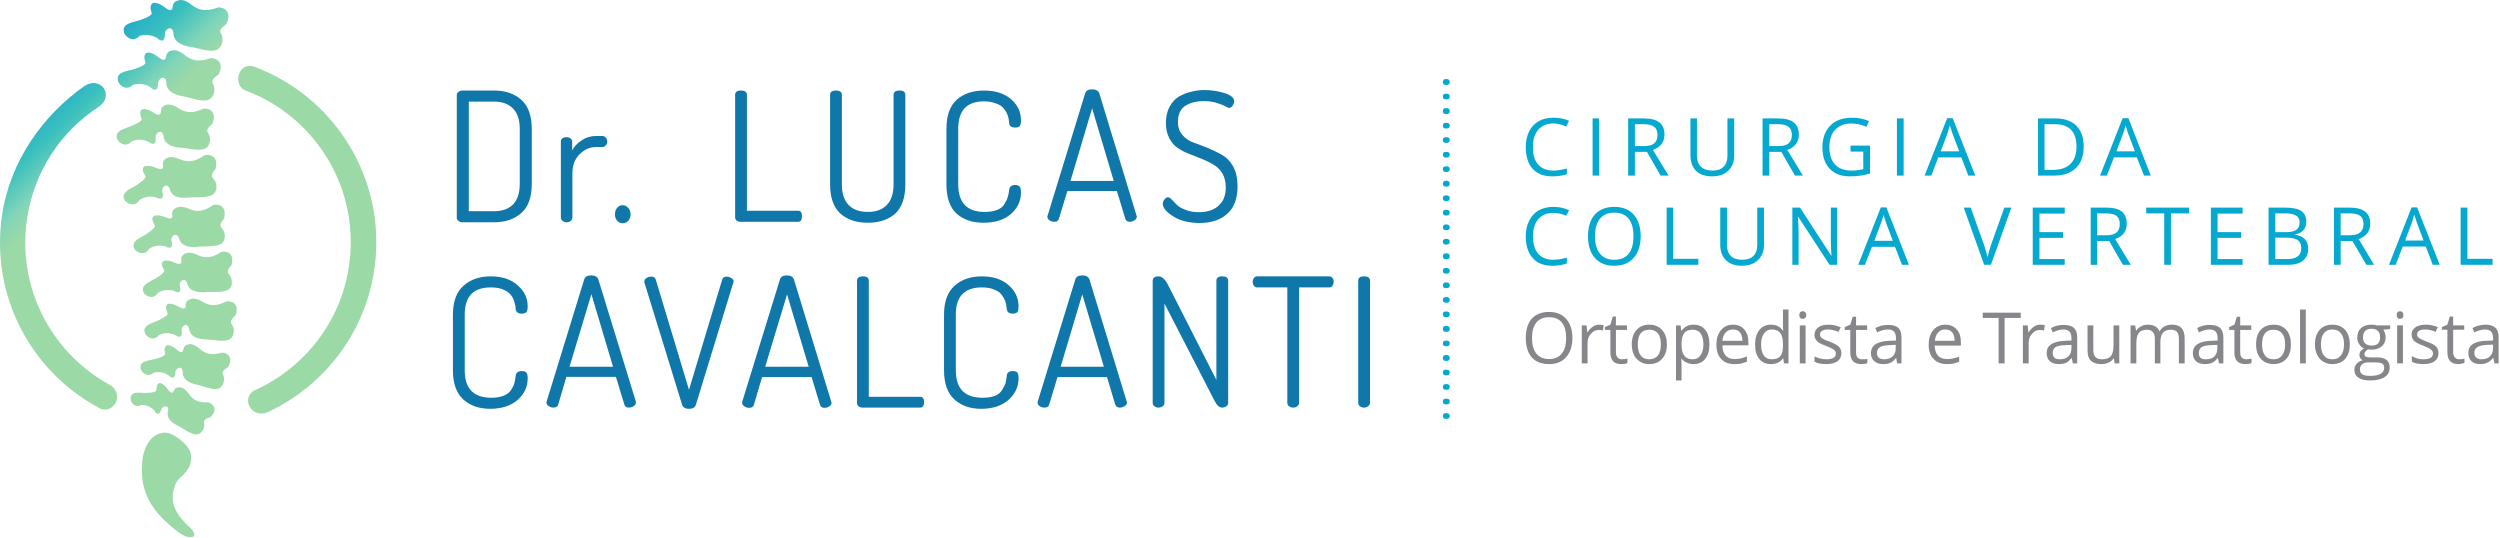
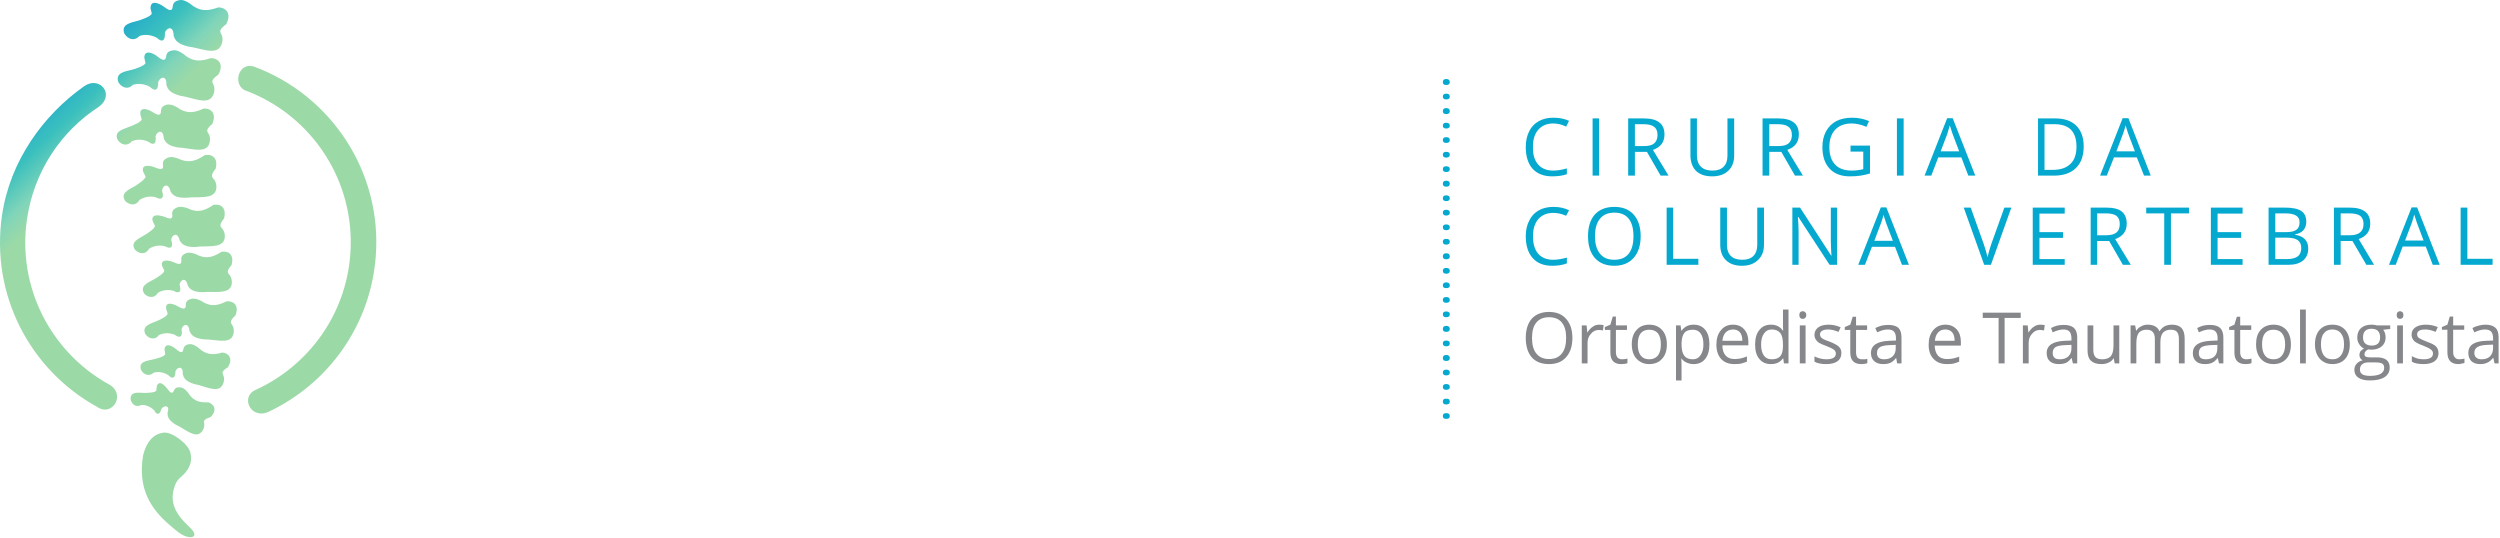
<svg xmlns="http://www.w3.org/2000/svg" width="1040" height="224" viewBox="0 0 1040 224" fill="none">
-   <path fill-rule="evenodd" clip-rule="evenodd" d="M190.019 90.564V39.464C190.019 38.997 190.252 38.597 190.719 38.264C191.119 37.864 191.652 37.664 192.319 37.664H205.519C210.252 37.664 214.052 38.964 216.919 41.564C219.786 44.164 221.219 48.197 221.219 53.664V76.464C221.219 81.997 219.786 86.031 216.919 88.564C214.052 91.164 210.252 92.464 205.519 92.464H192.319C191.652 92.464 191.119 92.264 190.719 91.864C190.252 91.531 190.019 91.097 190.019 90.564ZM195.019 87.864H205.519C208.919 87.864 211.552 86.93 213.419 85.064C215.286 83.13 216.219 80.264 216.219 76.464V53.664C216.219 49.864 215.286 47.031 213.419 45.164C211.552 43.23 208.919 42.264 205.519 42.264H195.019V87.864ZM233.319 90.464V58.864C233.319 58.331 233.519 57.897 233.919 57.564C234.386 57.23 234.986 57.064 235.719 57.064C236.319 57.064 236.852 57.23 237.319 57.564C237.786 57.897 238.019 58.331 238.019 58.864V62.564C238.886 60.897 240.219 59.497 242.019 58.364C243.752 57.164 245.752 56.564 248.019 56.564H250.619C251.152 56.564 251.619 56.797 252.019 57.264C252.419 57.73 252.619 58.264 252.619 58.864C252.619 59.464 252.419 59.997 252.019 60.464C251.619 60.931 251.152 61.164 250.619 61.164H248.019C245.419 61.164 243.119 62.164 241.119 64.164C239.119 66.164 238.119 68.797 238.119 72.064V90.464C238.119 90.997 237.886 91.464 237.419 91.864C236.952 92.264 236.386 92.464 235.719 92.464C235.052 92.464 234.486 92.264 234.019 91.864C233.552 91.464 233.319 90.997 233.319 90.464ZM255.819 89.164C255.819 88.097 256.119 87.197 256.719 86.464C257.319 85.731 258.119 85.364 259.119 85.364C259.986 85.364 260.752 85.764 261.419 86.564C262.019 87.297 262.319 88.164 262.319 89.164C262.319 90.164 262.019 91.031 261.419 91.764C260.752 92.497 259.986 92.864 259.119 92.864C258.119 92.864 257.319 92.497 256.719 91.764C256.119 91.097 255.819 90.231 255.819 89.164Z" fill="#0F77A9" />
-   <path fill-rule="evenodd" clip-rule="evenodd" d="M305.819 90.364V39.464C305.819 38.264 306.619 37.664 308.219 37.664C309.886 37.664 310.719 38.264 310.719 39.464V87.664H332.019C333.086 87.664 333.619 88.43 333.619 89.964C333.619 91.497 333.086 92.264 332.019 92.264H308.019C307.419 92.264 306.886 92.097 306.419 91.764C306.019 91.364 305.819 90.897 305.819 90.364ZM345.319 76.664V39.464C345.319 38.264 346.119 37.664 347.719 37.664C349.386 37.664 350.219 38.264 350.219 39.464V76.664C350.219 80.464 351.152 83.331 353.019 85.264C354.886 87.197 357.552 88.164 361.019 88.164C364.419 88.164 367.052 87.197 368.919 85.264C370.786 83.331 371.719 80.464 371.719 76.664V39.464C371.719 38.264 372.552 37.664 374.219 37.664C375.819 37.664 376.619 38.264 376.619 39.464V76.664C376.619 82.197 375.219 86.264 372.419 88.864C369.552 91.397 365.752 92.664 361.019 92.664C356.286 92.664 352.486 91.397 349.619 88.864C346.752 86.264 345.319 82.197 345.319 76.664ZM393.719 76.664V53.564C393.719 48.097 395.152 44.064 398.019 41.464C400.952 38.931 404.719 37.664 409.319 37.664C414.052 37.664 417.819 38.864 420.619 41.264C423.352 43.664 424.719 46.597 424.719 50.064C424.719 51.264 424.552 52.064 424.219 52.464C423.819 52.864 423.186 53.064 422.319 53.064C420.786 53.064 419.952 52.464 419.819 51.264C419.752 50.464 419.652 49.73 419.519 49.064C419.386 48.331 419.086 47.531 418.619 46.664C418.152 45.797 417.586 45.064 416.919 44.464C416.186 43.797 415.152 43.264 413.819 42.864C412.552 42.397 411.052 42.164 409.319 42.164C402.186 42.164 398.619 45.964 398.619 53.564V76.664C398.619 84.331 402.286 88.164 409.619 88.164C411.752 88.164 413.519 87.864 414.919 87.264C416.319 86.731 417.319 85.897 417.919 84.764C418.586 83.697 419.019 82.764 419.219 81.964C419.486 81.231 419.686 80.231 419.819 78.964C419.952 77.63 420.786 76.964 422.319 76.964C423.186 76.964 423.819 77.197 424.219 77.664C424.552 78.064 424.719 78.864 424.719 80.064C424.719 83.597 423.319 86.597 420.519 89.064C417.719 91.464 413.919 92.664 409.119 92.664C404.519 92.664 400.786 91.397 397.919 88.864C395.119 86.264 393.719 82.197 393.719 76.664ZM435.719 90.164C435.719 89.897 435.752 89.731 435.819 89.664L451.419 38.864C451.752 37.73 452.719 37.164 454.319 37.164C455.919 37.164 456.919 37.73 457.319 38.864L472.819 89.764C472.819 89.831 472.852 89.897 472.919 89.964C472.919 90.097 472.919 90.164 472.919 90.164C472.919 90.764 472.586 91.264 471.919 91.664C471.319 92.064 470.652 92.264 469.919 92.264C468.986 92.264 468.386 91.831 468.119 90.964L464.619 79.464H444.019L440.519 90.964C440.319 91.831 439.686 92.264 438.619 92.264C437.886 92.264 437.219 92.064 436.619 91.664C436.019 91.264 435.719 90.764 435.719 90.164ZM445.319 75.264H463.319L454.319 45.064L445.319 75.264ZM483.719 84.764C483.719 84.164 483.952 83.564 484.419 82.964C484.886 82.364 485.386 82.064 485.919 82.064C486.319 82.064 486.819 82.364 487.419 82.964L489.519 85.164C490.319 85.964 491.519 86.664 493.119 87.264C494.719 87.93 496.586 88.264 498.719 88.264C502.252 88.264 504.986 87.364 506.919 85.564C508.919 83.831 509.919 81.297 509.919 77.964C509.919 75.697 509.452 73.764 508.519 72.164C507.586 70.63 506.386 69.43 504.919 68.564C503.519 67.697 501.919 66.897 500.119 66.164L494.819 64.064C493.019 63.397 491.386 62.564 489.919 61.564C488.519 60.63 487.352 59.264 486.419 57.464C485.486 55.73 485.019 53.63 485.019 51.164C485.019 48.564 485.519 46.331 486.519 44.464C487.519 42.597 488.819 41.164 490.419 40.164C492.086 39.23 493.786 38.564 495.519 38.164C497.252 37.697 499.052 37.464 500.919 37.464C503.986 37.464 506.852 37.897 509.519 38.764C512.119 39.63 513.419 40.73 513.419 42.064C513.419 42.664 513.219 43.264 512.819 43.864C512.419 44.531 511.919 44.864 511.319 44.864C510.986 44.864 510.419 44.63 509.619 44.164C508.752 43.697 507.552 43.23 506.019 42.764C504.486 42.297 502.752 42.064 500.819 42.064C497.686 42.064 495.086 42.73 493.019 44.064C491.019 45.397 490.019 47.63 490.019 50.764C490.019 52.897 490.619 54.664 491.819 56.064C493.019 57.531 494.552 58.597 496.419 59.264C498.286 59.931 500.286 60.697 502.419 61.564C504.552 62.431 506.552 63.397 508.419 64.464C510.219 65.464 511.752 67.064 513.019 69.264C514.219 71.531 514.819 74.264 514.819 77.464C514.819 82.597 513.386 86.43 510.519 88.964C507.719 91.497 503.886 92.764 499.019 92.764C494.686 92.764 491.052 91.864 488.119 90.064C485.186 88.197 483.719 86.43 483.719 84.764Z" fill="#0F77A9" />
-   <path fill-rule="evenodd" clip-rule="evenodd" d="M188.419 154.064V130.864C188.419 125.464 189.886 121.464 192.819 118.864C195.752 116.264 199.519 114.964 204.119 114.964C208.852 114.964 212.586 116.197 215.319 118.664C218.119 121.064 219.519 123.997 219.519 127.464C219.519 128.664 219.319 129.464 218.919 129.864C218.586 130.264 217.952 130.464 217.019 130.464C215.486 130.464 214.652 129.83 214.519 128.564C214.519 127.83 214.419 127.13 214.219 126.464C214.086 125.73 213.819 124.93 213.419 124.064C212.952 123.197 212.352 122.43 211.619 121.764C210.886 121.164 209.886 120.63 208.619 120.164C207.286 119.764 205.786 119.564 204.119 119.564C196.919 119.564 193.319 123.33 193.319 130.864V154.064C193.319 161.664 197.019 165.464 204.419 165.464C206.486 165.464 208.219 165.164 209.619 164.564C211.019 164.03 212.052 163.197 212.719 162.064C213.386 160.997 213.819 160.064 214.019 159.264C214.219 158.53 214.386 157.53 214.519 156.264C214.719 154.997 215.552 154.364 217.019 154.364C217.952 154.364 218.586 154.564 218.919 154.964C219.319 155.364 219.519 156.164 219.519 157.364C219.519 160.897 218.119 163.897 215.319 166.364C212.452 168.83 208.652 170.064 203.919 170.064C199.319 170.064 195.586 168.764 192.719 166.164C189.852 163.564 188.419 159.53 188.419 154.064ZM227.319 167.464C227.319 167.197 227.352 167.03 227.419 166.964L243.019 116.264C243.352 115.13 244.319 114.564 245.919 114.564C247.519 114.564 248.519 115.13 248.919 116.264L264.519 167.064C264.519 167.13 264.519 167.197 264.519 167.264C264.519 167.397 264.519 167.464 264.519 167.464C264.519 168.064 264.219 168.564 263.619 168.964C262.952 169.364 262.252 169.564 261.519 169.564C260.586 169.564 259.986 169.13 259.719 168.264L256.219 156.764H235.619L232.219 168.264C232.019 169.13 231.352 169.564 230.219 169.564C229.552 169.564 228.919 169.364 228.319 168.964C227.652 168.564 227.319 168.064 227.319 167.464ZM236.919 152.564H255.019L246.019 122.364L236.919 152.564ZM268.019 117.164C268.019 116.564 268.319 116.064 268.919 115.664C269.519 115.264 270.186 115.064 270.919 115.064C271.986 115.064 272.619 115.497 272.819 116.364L286.619 162.164L300.419 116.364C300.686 115.497 301.286 115.064 302.219 115.064C302.952 115.064 303.619 115.264 304.219 115.664C304.886 116.064 305.219 116.564 305.219 117.164C305.219 117.23 305.186 117.33 305.119 117.464C305.052 117.53 305.019 117.597 305.019 117.664L289.519 168.264C289.186 169.464 288.219 170.064 286.619 170.064C285.019 170.064 284.052 169.464 283.719 168.264L268.119 117.664C268.052 117.597 268.019 117.43 268.019 117.164ZM308.719 167.564C308.719 167.297 308.752 167.097 308.819 166.964L324.419 116.364C324.752 115.164 325.719 114.564 327.319 114.564C328.919 114.564 329.919 115.164 330.319 116.364L345.819 167.164C345.819 167.164 345.852 167.23 345.919 167.364C345.919 167.43 345.919 167.497 345.919 167.564C345.919 168.164 345.619 168.664 345.019 169.064C344.352 169.464 343.652 169.664 342.919 169.664C341.986 169.664 341.386 169.23 341.119 168.364L337.619 156.864H317.019L313.619 168.364C313.419 169.23 312.752 169.664 311.619 169.664C310.952 169.664 310.319 169.464 309.719 169.064C309.052 168.664 308.719 168.164 308.719 167.564ZM318.319 152.564H336.419L327.419 122.464L318.319 152.564ZM356.519 167.664V116.764C356.519 115.564 357.352 114.964 359.019 114.964C360.619 114.964 361.419 115.564 361.419 116.764V165.064H382.719C383.852 165.064 384.419 165.797 384.419 167.264C384.419 168.797 383.852 169.564 382.719 169.564H358.819C358.219 169.564 357.686 169.397 357.219 169.064C356.752 168.73 356.519 168.264 356.519 167.664ZM392.719 154.064V130.864C392.719 125.464 394.186 121.464 397.119 118.864C399.986 116.264 403.752 114.964 408.419 114.964C413.152 114.964 416.886 116.197 419.619 118.664C422.352 121.064 423.719 123.997 423.719 127.464C423.719 128.664 423.552 129.464 423.219 129.864C422.819 130.264 422.186 130.464 421.319 130.464C419.786 130.464 418.952 129.83 418.819 128.564C418.752 127.83 418.652 127.13 418.519 126.464C418.386 125.73 418.086 124.93 417.619 124.064C417.152 123.197 416.586 122.43 415.919 121.764C415.186 121.164 414.152 120.63 412.819 120.164C411.552 119.764 410.086 119.564 408.419 119.564C401.219 119.564 397.619 123.33 397.619 130.864V154.064C397.619 161.664 401.319 165.464 408.719 165.464C410.786 165.464 412.519 165.197 413.919 164.664C415.319 164.064 416.319 163.23 416.919 162.164C417.586 161.03 418.052 160.097 418.319 159.364C418.519 158.564 418.686 157.53 418.819 156.264C418.952 154.997 419.786 154.364 421.319 154.364C422.186 154.364 422.819 154.564 423.219 154.964C423.552 155.43 423.719 156.23 423.719 157.364C423.719 160.897 422.319 163.897 419.519 166.364C416.719 168.83 412.919 170.064 408.119 170.064C403.586 170.064 399.886 168.764 397.019 166.164C394.152 163.564 392.719 159.53 392.719 154.064ZM431.619 167.464C431.619 167.264 431.652 167.097 431.719 166.964L447.319 116.264C447.652 115.13 448.619 114.564 450.219 114.564C451.819 114.564 452.819 115.13 453.219 116.264L468.719 167.064C468.719 167.13 468.752 167.197 468.819 167.264C468.819 167.397 468.819 167.464 468.819 167.464C468.819 168.064 468.486 168.564 467.819 168.964C467.152 169.364 466.486 169.564 465.819 169.564C464.886 169.564 464.252 169.13 463.919 168.264L460.519 156.864H439.919L436.419 168.364C436.219 169.164 435.586 169.564 434.519 169.564C433.786 169.564 433.119 169.364 432.519 168.964C431.919 168.564 431.619 168.064 431.619 167.464ZM441.219 152.564H459.219L450.219 122.464L441.219 152.564ZM479.519 167.564V116.864C479.519 115.597 480.319 114.964 481.919 114.964C483.319 114.964 484.619 116.097 485.819 118.364L506.019 158.064V116.764C506.019 115.564 506.819 114.964 508.419 114.964C510.086 114.964 510.919 115.564 510.919 116.764V167.564C510.919 168.164 510.686 168.63 510.219 168.964C509.686 169.364 509.086 169.564 508.419 169.564C507.219 169.564 506.152 168.597 505.219 166.664L484.419 126.264V167.564C484.419 168.164 484.186 168.63 483.719 168.964C483.186 169.364 482.586 169.564 481.919 169.564C481.252 169.564 480.686 169.364 480.219 168.964C479.752 168.63 479.519 168.164 479.519 167.564ZM521.119 117.264C521.119 116.664 521.286 116.13 521.619 115.664C521.952 115.197 522.419 114.964 523.019 114.964H552.919C553.519 114.964 553.986 115.197 554.319 115.664C554.652 116.064 554.819 116.564 554.819 117.164C554.819 117.83 554.652 118.397 554.319 118.864C553.986 119.33 553.519 119.564 552.919 119.564H540.419V167.564C540.419 168.164 540.186 168.63 539.719 168.964C539.186 169.364 538.619 169.564 538.019 169.564C537.286 169.564 536.686 169.364 536.219 168.964C535.752 168.63 535.519 168.164 535.519 167.564V119.564H523.019C522.419 119.564 521.952 119.33 521.619 118.864C521.286 118.397 521.119 117.864 521.119 117.264ZM565.019 167.564V116.764C565.019 115.564 565.819 114.964 567.419 114.964C569.086 114.964 569.919 115.564 569.919 116.764V167.564C569.919 168.164 569.652 168.63 569.119 168.964C568.652 169.364 568.086 169.564 567.419 169.564C566.752 169.564 566.186 169.364 565.719 168.964C565.252 168.63 565.019 168.164 565.019 167.564Z" fill="#0F77A9" />
  <path fill-rule="evenodd" clip-rule="evenodd" d="M63.119 5.564C63.019 4.564 62.219 3.464 62.919 1.964C63.819 0.164 67.019 1.864 68.419 2.964C69.819 4.064 70.919 4.564 71.519 3.864C72.219 2.864 71.219 0.664 74.619 0.064C76.119 -0.236 77.619 0.564 79.119 1.564C83.519 5.264 87.119 4.364 90.819 3.064C93.619 3.064 96.619 5.264 94.119 10.064C91.219 12.164 91.419 13.064 91.919 13.964C92.919 15.564 92.719 17.764 91.719 19.364C89.519 23.064 83.019 19.864 78.219 19.364C74.019 18.264 72.819 16.864 72.219 14.764C72.219 10.464 69.319 11.464 68.619 13.564C68.819 17.864 66.819 17.264 65.319 15.764C62.219 14.064 59.419 14.464 58.019 14.964C55.819 17.364 53.119 16.264 51.719 13.964C50.319 10.064 54.319 9.464 57.619 8.564C58.819 8.164 63.119 6.764 63.119 5.564ZM105.819 27.764C137.519 39.564 159.019 71.264 156.319 106.664C154.119 135.564 136.419 159.564 112.019 171.164C104.319 174.964 99.719 164.964 106.419 162.164C128.019 152.264 143.819 131.264 145.719 105.864C148.019 75.464 129.819 48.264 102.719 37.864C96.419 36.064 98.919 25.364 105.819 27.764ZM40.419 169.264C12.719 154.064 -3.981 122.864 0.819 89.764C4.119 66.864 18.119 47.764 35.019 35.864C41.519 31.364 47.919 39.364 41.219 44.364C25.419 54.564 14.119 71.264 11.219 91.264C7.119 119.564 21.219 146.264 44.719 159.564C53.019 163.564 46.819 173.764 40.419 169.264ZM72.319 203.364C71.219 207.264 71.819 211.264 75.219 215.464C76.319 216.764 77.319 217.864 78.419 218.864C82.619 222.564 80.719 224.064 77.819 223.264C75.519 222.764 73.019 220.464 71.219 218.964C62.719 211.864 57.219 203.364 59.519 189.464C61.019 183.464 64.019 180.364 68.319 179.964C71.819 179.764 78.419 184.764 79.219 188.364C79.819 190.897 79.419 193.231 78.019 195.364C75.719 198.964 73.719 198.264 72.319 203.364ZM65.019 162.464C65.219 161.864 64.919 159.964 66.119 159.464C67.219 158.964 68.919 160.764 69.719 161.864C70.519 162.964 71.219 163.664 71.819 163.264C72.619 162.664 72.319 160.764 75.119 161.164C76.319 161.264 77.319 162.264 78.219 163.364C80.619 167.264 83.619 167.464 86.719 167.364C88.919 168.064 90.619 170.564 87.519 173.564C84.819 174.364 84.719 175.164 84.919 175.964C85.219 177.464 84.619 179.064 83.419 180.064C80.819 182.264 76.719 178.264 73.119 176.664C70.219 174.864 69.619 173.464 69.719 171.664C70.819 168.464 68.319 168.564 67.219 169.964C66.319 173.264 64.919 172.264 64.219 170.764C62.219 168.764 60.019 168.364 58.819 168.464C56.619 169.664 54.719 168.164 54.319 166.064C54.219 162.764 57.319 163.364 60.119 163.464C61.119 163.464 64.719 163.364 65.019 162.464ZM68.719 147.264C68.719 146.464 68.019 145.164 68.919 144.064C69.819 142.864 72.319 144.364 73.419 145.364C74.519 146.364 75.419 146.764 75.919 146.264C76.619 145.464 75.819 143.564 78.819 143.164C80.119 143.064 81.319 143.764 82.519 144.664C86.119 148.064 89.219 147.564 92.419 146.664C94.819 146.764 97.219 148.864 94.819 152.764C92.219 154.364 92.419 155.164 92.819 155.964C93.519 157.364 93.219 159.264 92.319 160.564C90.219 163.564 84.919 160.464 80.819 159.764C77.319 158.664 76.419 157.364 76.019 155.564C76.219 151.964 73.719 152.664 73.019 154.364C72.919 158.064 71.219 157.364 70.019 156.064C67.519 154.464 65.119 154.664 63.919 155.064C61.919 156.864 59.619 155.764 58.619 153.764C57.619 150.364 61.019 150.164 63.919 149.464C64.919 149.264 68.719 148.264 68.719 147.264ZM69.719 130.364C69.619 129.664 68.519 127.964 69.419 126.764C70.319 125.764 73.019 126.764 74.219 127.564C75.619 128.364 76.619 128.664 77.119 127.964C77.619 127.064 76.519 125.164 79.419 124.364C80.819 123.964 82.219 124.464 83.719 125.164C87.919 128.064 91.119 126.864 94.219 125.364C96.819 125.064 99.719 126.764 97.919 131.264C95.519 133.364 95.919 134.264 96.419 134.964C97.419 136.264 97.519 138.264 96.819 139.764C95.219 143.264 89.019 141.064 84.719 141.164C80.819 140.664 79.619 139.564 78.819 137.664C78.419 133.864 75.919 135.064 75.519 136.964C76.219 140.864 74.219 140.464 72.719 139.264C69.819 138.064 67.419 138.764 66.119 139.364C64.519 141.664 61.919 140.964 60.519 139.064C58.819 135.664 62.319 134.764 65.219 133.564C66.219 133.164 69.919 131.464 69.719 130.364ZM68.319 112.464C68.119 111.764 66.719 110.164 67.619 108.964C68.419 107.864 71.119 108.564 72.419 109.164C73.919 109.864 74.919 110.064 75.319 109.364C75.819 108.364 74.419 106.564 77.319 105.364C78.519 104.864 80.019 105.164 81.519 105.764C86.119 108.164 89.119 106.664 92.119 104.764C94.619 104.264 97.619 105.564 96.319 110.264C94.219 112.664 94.619 113.464 95.319 114.164C96.419 115.364 96.719 117.364 96.219 118.864C94.919 122.564 88.619 121.064 84.319 121.564C80.419 121.464 79.019 120.464 78.119 118.764C77.319 114.964 74.919 116.464 74.719 118.464C75.819 122.164 73.819 121.964 72.219 120.964C69.219 120.164 66.919 121.064 65.719 121.764C64.319 124.264 61.619 123.864 60.019 122.164C58.019 118.964 61.419 117.664 64.119 116.164C65.019 115.664 68.619 113.564 68.319 112.464ZM64.419 93.864C64.219 93.164 62.719 91.364 63.719 90.164C64.619 89.064 67.319 89.764 68.619 90.264C70.119 90.964 71.219 91.164 71.619 90.364C72.019 89.364 70.619 87.664 73.519 86.364C74.819 85.764 76.319 86.064 77.919 86.564C82.619 88.964 85.719 87.264 88.719 85.264C91.319 84.664 94.419 85.964 93.219 90.864C91.119 93.364 91.619 94.164 92.219 94.864C93.419 96.064 93.819 98.064 93.319 99.664C92.119 103.464 85.619 102.064 81.119 102.764C77.119 102.764 75.719 101.764 74.719 99.964C73.819 96.164 71.419 97.764 71.219 99.764C72.419 103.564 70.419 103.464 68.719 102.464C65.619 101.664 63.219 102.664 62.019 103.464C60.619 106.064 57.919 105.664 56.219 103.964C54.019 100.764 57.519 99.364 60.219 97.764C61.219 97.164 64.819 94.864 64.419 93.864ZM60.519 73.364C60.219 72.564 58.919 71.064 59.619 69.664C60.419 68.464 63.319 69.064 64.719 69.764C66.219 70.364 67.419 70.564 67.719 69.864C68.219 68.764 66.719 66.964 69.619 65.664C71.019 65.064 72.519 65.364 74.119 65.964C78.919 68.264 82.119 66.564 85.119 64.564C87.719 63.964 90.919 65.264 89.719 70.164C87.619 72.764 88.019 73.564 88.719 74.264C89.919 75.464 90.319 77.564 89.819 79.164C88.619 83.064 82.019 81.664 77.519 82.264C73.319 82.364 71.919 81.364 70.919 79.564C70.019 75.664 67.519 77.264 67.419 79.364C68.619 83.164 66.519 83.064 64.819 82.064C61.719 81.264 59.319 82.364 58.019 83.164C56.619 85.764 53.919 85.364 52.119 83.664C49.919 80.364 53.419 78.964 56.219 77.364C57.219 76.764 60.819 74.364 60.519 73.364ZM58.919 49.564C58.819 48.764 57.819 46.964 58.719 45.864C59.719 44.664 62.419 45.864 63.719 46.764C65.119 47.664 66.219 48.064 66.719 47.364C67.319 46.364 66.219 44.364 69.319 43.564C70.719 43.264 72.219 43.764 73.719 44.664C78.019 47.764 81.419 46.664 84.719 45.164C87.419 44.964 90.319 46.864 88.319 51.564C85.719 53.664 86.019 54.564 86.619 55.364C87.619 56.764 87.519 58.864 86.819 60.364C84.919 63.964 78.619 61.464 74.119 61.364C70.119 60.664 68.819 59.464 68.119 57.464C67.919 53.464 65.219 54.664 64.719 56.664C65.219 60.664 63.219 60.164 61.719 58.964C58.719 57.564 56.219 58.164 54.819 58.764C53.019 61.064 50.319 60.264 48.919 58.164C47.319 54.664 51.019 53.864 54.019 52.664C55.119 52.264 59.119 50.664 58.919 49.564ZM60.519 26.164C60.419 25.264 59.519 23.564 60.519 22.364C61.619 21.064 64.419 22.564 65.719 23.664C67.119 24.764 68.219 25.264 68.719 24.564C69.519 23.664 68.519 21.464 71.819 20.964C73.319 20.664 74.819 21.464 76.319 22.464C80.519 26.164 84.119 25.364 87.719 24.164C90.519 24.164 93.419 26.464 90.819 31.064C87.919 33.064 88.119 33.964 88.619 34.864C89.519 36.464 89.319 38.664 88.319 40.164C86.119 43.764 79.819 40.464 75.119 39.864C70.919 38.764 69.819 37.364 69.219 35.264C69.419 31.064 66.519 32.064 65.819 34.064C65.919 38.364 63.919 37.664 62.419 36.164C59.519 34.464 56.719 34.864 55.319 35.264C53.119 37.564 50.519 36.364 49.219 34.164C47.919 30.264 51.819 29.764 55.119 28.964C56.219 28.664 60.519 27.264 60.519 26.164Z" fill="url(#paint0_linear_29_6)" />
  <path fill-rule="evenodd" clip-rule="evenodd" d="M646.119 51.364C643.519 51.364 641.452 52.23 639.919 53.964C638.386 55.764 637.652 58.164 637.719 61.164C637.652 64.297 638.352 66.697 639.819 68.364C641.286 70.097 643.386 70.964 646.119 70.964C647.786 70.964 649.686 70.664 651.819 70.064V72.464C650.152 73.064 648.119 73.364 645.719 73.364C642.186 73.364 639.452 72.297 637.519 70.164C635.652 68.031 634.719 65.031 634.719 61.164C634.719 58.697 635.186 56.531 636.119 54.664C636.986 52.864 638.286 51.464 640.019 50.464C641.752 49.464 643.786 48.964 646.119 48.964C648.652 48.964 650.852 49.397 652.719 50.264L651.519 52.664C649.719 51.797 647.919 51.364 646.119 51.364ZM662.519 73.064V49.264H665.219V73.064H662.519ZM680.119 63.164V73.064H677.319V49.264H683.919C686.786 49.264 688.919 49.831 690.319 50.964C691.719 52.031 692.419 53.697 692.419 55.964C692.419 59.097 690.819 61.23 687.619 62.364L694.119 73.064H690.819L685.119 63.164H680.119ZM680.119 60.764H683.919C685.852 60.764 687.252 60.397 688.119 59.664C689.052 58.864 689.519 57.697 689.519 56.164C689.519 54.564 689.052 53.431 688.119 52.764C687.186 52.031 685.719 51.664 683.719 51.664H680.119V60.764ZM721.419 49.264V64.664C721.419 67.397 720.586 69.531 718.919 71.064C717.319 72.597 715.086 73.364 712.219 73.364C709.352 73.364 707.119 72.597 705.519 71.064C703.986 69.464 703.219 67.297 703.219 64.564V49.264H705.919V64.764C705.919 66.764 706.486 68.297 707.619 69.364C708.686 70.43 710.286 70.964 712.419 70.964C714.419 70.964 715.952 70.43 717.019 69.364C718.086 68.297 718.619 66.764 718.619 64.764V49.264H721.419ZM736.019 63.164V73.064H733.219V49.264H739.819C742.686 49.264 744.819 49.831 746.219 50.964C747.619 52.031 748.319 53.697 748.319 55.964C748.319 59.097 746.719 61.23 743.519 62.364L750.019 73.064H746.719L741.019 63.164H736.019ZM736.019 60.764H739.819C741.752 60.764 743.152 60.397 744.019 59.664C744.952 58.864 745.419 57.697 745.419 56.164C745.419 54.564 744.952 53.431 744.019 52.764C743.086 52.031 741.619 51.664 739.619 51.664H736.019V60.764ZM769.819 60.564H777.919V72.164C776.652 72.564 775.352 72.864 774.019 73.064C772.752 73.264 771.252 73.364 769.519 73.364C765.919 73.364 763.119 72.297 761.119 70.164C759.119 68.031 758.119 65.031 758.119 61.164C758.119 58.697 758.619 56.531 759.619 54.664C760.619 52.797 762.052 51.364 763.919 50.364C765.786 49.431 767.952 48.964 770.419 48.964C772.952 48.964 775.319 49.431 777.519 50.364L776.419 52.764C774.286 51.831 772.219 51.364 770.219 51.364C767.352 51.364 765.086 52.23 763.419 53.964C761.819 55.697 761.019 58.097 761.019 61.164C761.019 64.364 761.819 66.797 763.419 68.464C764.952 70.13 767.252 70.964 770.319 70.964C771.919 70.964 773.519 70.764 775.119 70.364V63.064H769.819V60.564ZM789.119 73.064V49.264H791.919V73.064H789.119ZM818.819 73.064L815.919 65.464H806.319L803.419 73.064H800.619L810.019 49.164H812.319L821.719 73.064H818.819ZM815.019 62.964L812.219 55.564C811.886 54.63 811.519 53.497 811.119 52.164C810.852 53.164 810.519 54.297 810.119 55.564L807.319 62.964H815.019ZM866.819 60.864C866.819 64.797 865.752 67.797 863.619 69.864C861.486 71.997 858.419 73.064 854.419 73.064H847.819V49.264H855.119C858.786 49.264 861.652 50.264 863.719 52.264C865.786 54.331 866.819 57.197 866.819 60.864ZM863.819 60.964C863.819 57.897 863.052 55.564 861.519 53.964C859.986 52.431 857.686 51.664 854.619 51.664H850.519V70.664H853.919C857.186 70.664 859.652 69.831 861.319 68.164C862.986 66.564 863.819 64.164 863.819 60.964ZM891.919 73.064L888.919 65.464H879.419L876.419 73.064H873.619L883.019 49.164H885.419L894.719 73.064H891.919ZM888.119 62.964L885.319 55.564C884.986 54.63 884.619 53.497 884.219 52.164C884.019 53.164 883.686 54.297 883.219 55.564L880.419 62.964H888.119ZM646.119 88.564C643.519 88.564 641.452 89.43 639.919 91.164C638.452 92.897 637.719 95.264 637.719 98.264C637.719 101.397 638.419 103.797 639.819 105.464C641.286 107.197 643.386 108.064 646.119 108.064C647.786 108.064 649.686 107.764 651.819 107.164V109.564C650.152 110.231 648.119 110.564 645.719 110.564C642.186 110.564 639.486 109.497 637.619 107.364C635.686 105.231 634.719 102.197 634.719 98.264C634.719 95.797 635.186 93.664 636.119 91.864C636.986 89.997 638.286 88.564 640.019 87.564C641.752 86.564 643.819 86.064 646.219 86.064C648.686 86.064 650.852 86.531 652.719 87.464L651.519 89.764C649.719 88.964 647.919 88.564 646.119 88.564ZM682.519 98.264C682.519 102.064 681.552 105.064 679.619 107.264C677.686 109.464 674.986 110.564 671.519 110.564C668.052 110.564 665.352 109.464 663.419 107.264C661.552 105.131 660.619 102.131 660.619 98.264C660.619 94.397 661.552 91.397 663.419 89.264C665.352 87.13 668.086 86.064 671.619 86.064C675.019 86.064 677.686 87.13 679.619 89.264C681.552 91.464 682.519 94.464 682.519 98.264ZM663.519 98.264C663.519 101.464 664.219 103.897 665.619 105.564C666.952 107.231 668.919 108.064 671.519 108.064C674.186 108.064 676.186 107.231 677.519 105.564C678.852 103.897 679.519 101.464 679.519 98.264C679.519 95.064 678.852 92.63 677.519 90.964C676.186 89.297 674.219 88.464 671.619 88.464C668.952 88.464 666.952 89.297 665.619 90.964C664.219 92.63 663.519 95.064 663.519 98.264ZM693.319 110.164V86.364H696.019V107.664H706.519V110.164H693.319ZM733.819 86.364V101.764C733.819 104.497 732.986 106.631 731.319 108.164C729.719 109.764 727.486 110.564 724.619 110.564C721.752 110.564 719.519 109.764 717.919 108.164C716.386 106.631 715.619 104.497 715.619 101.764V86.364H718.419V101.964C718.419 103.897 718.952 105.397 720.019 106.464C721.086 107.531 722.686 108.064 724.819 108.064C726.819 108.064 728.352 107.531 729.419 106.464C730.486 105.397 731.019 103.864 731.019 101.864V86.364H733.819ZM764.219 110.164H761.119L748.119 90.264H747.919C748.119 92.597 748.219 94.731 748.219 96.664V110.164H745.619V86.364H748.819L761.719 106.264H761.919C761.852 105.997 761.786 105.064 761.719 103.464C761.652 101.864 761.619 100.731 761.619 100.064V86.364H764.219V110.164ZM791.219 110.164L788.319 102.664H778.719L775.819 110.164H773.019L782.419 86.264H784.719L794.119 110.164H791.219ZM787.419 100.164L784.619 92.764C784.286 91.831 783.919 90.697 783.519 89.364C783.319 90.364 782.986 91.497 782.519 92.764L779.719 100.164H787.419ZM833.819 86.364H836.719L828.219 110.164H825.419L816.919 86.364H819.819L825.319 101.764C825.919 103.564 826.419 105.297 826.819 106.964C827.219 105.231 827.719 103.464 828.319 101.664L833.819 86.364ZM858.919 110.164H845.619V86.364H858.919V88.864H848.419V96.564H858.219V98.964H848.419V107.764H858.919V110.164ZM872.419 100.264V110.164H869.719V86.364H876.219C879.152 86.364 881.286 86.897 882.619 87.964C884.019 89.097 884.719 90.797 884.719 93.064C884.719 96.197 883.119 98.331 879.919 99.464L886.419 110.164H883.119L877.419 100.264H872.419ZM872.419 97.864H876.219C878.152 97.864 879.586 97.464 880.519 96.664C881.386 95.93 881.819 94.764 881.819 93.164C881.819 91.63 881.352 90.497 880.419 89.764C879.486 89.097 878.019 88.764 876.019 88.764H872.419V97.864ZM903.119 110.164H900.319V88.764H892.819V86.364H910.619V88.764H903.119V110.164ZM932.919 110.164H919.719V86.364H932.919V88.864H922.519V96.564H932.319V98.964H922.519V107.764H932.919V110.164ZM943.719 86.364H950.519C953.652 86.364 955.919 86.831 957.319 87.764C958.719 88.697 959.419 90.197 959.419 92.264C959.419 93.664 959.019 94.831 958.219 95.764C957.486 96.63 956.352 97.197 954.819 97.464V97.664C958.419 98.264 960.219 100.164 960.219 103.364C960.219 105.497 959.519 107.164 958.119 108.364C956.652 109.564 954.619 110.164 952.019 110.164H943.719V86.364ZM946.519 96.564H951.119C953.052 96.564 954.452 96.231 955.319 95.564C956.186 94.964 956.619 93.93 956.619 92.464C956.619 91.13 956.119 90.197 955.119 89.664C954.186 89.064 952.686 88.764 950.619 88.764H946.519V96.564ZM946.519 98.864V107.764H951.519C953.386 107.764 954.819 107.397 955.819 106.664C956.819 105.931 957.319 104.764 957.319 103.164C957.319 101.697 956.819 100.597 955.819 99.864C954.819 99.197 953.286 98.864 951.219 98.864H946.519ZM973.719 100.264V110.164H970.919V86.364H977.419C980.352 86.364 982.519 86.93 983.919 88.064C985.319 89.13 986.019 90.797 986.019 93.064C986.019 96.197 984.419 98.331 981.219 99.464L987.619 110.164H984.419L978.619 100.264H973.719ZM973.719 97.864H977.519C979.452 97.864 980.886 97.464 981.819 96.664C982.752 95.93 983.219 94.764 983.219 93.164C983.219 91.63 982.752 90.497 981.819 89.764C980.886 89.097 979.386 88.764 977.319 88.764H973.719V97.864ZM1012.02 110.164L1009.12 102.564H999.519L996.619 110.164H993.819L1003.22 86.264H1005.52L1014.92 110.164H1012.02ZM1008.22 100.064L1005.42 92.664C1005.09 91.731 1004.72 90.597 1004.32 89.264C1004.05 90.331 1003.72 91.464 1003.32 92.664L1000.52 100.064H1008.22ZM1023.62 110.164V86.364H1026.42V107.664H1036.92V110.164H1023.62Z" fill="#05A9CF" />
  <path fill-rule="evenodd" clip-rule="evenodd" d="M654.119 140.564C654.119 143.964 653.252 146.631 651.519 148.564C649.852 150.497 647.486 151.464 644.419 151.464C641.286 151.464 638.886 150.531 637.219 148.664C635.552 146.731 634.719 144.031 634.719 140.564C634.719 137.164 635.552 134.497 637.219 132.564C638.952 130.697 641.352 129.764 644.419 129.764C647.486 129.764 649.852 130.731 651.519 132.664C653.252 134.597 654.119 137.231 654.119 140.564ZM637.319 140.564C637.319 143.431 637.919 145.597 639.119 147.064C640.319 148.597 642.086 149.364 644.419 149.364C646.752 149.364 648.519 148.597 649.719 147.064C650.919 145.597 651.519 143.431 651.519 140.564C651.519 137.764 650.919 135.631 649.719 134.164C648.519 132.697 646.752 131.964 644.419 131.964C642.086 131.964 640.319 132.697 639.119 134.164C637.919 135.631 637.319 137.764 637.319 140.564ZM665.219 135.064C665.952 135.064 666.586 135.131 667.119 135.264L666.819 137.464C666.152 137.331 665.586 137.264 665.119 137.264C663.786 137.264 662.686 137.797 661.819 138.864C660.886 139.864 660.419 141.131 660.419 142.664V151.164H658.019V135.364H660.019L660.319 138.264H660.419C661.019 137.264 661.719 136.497 662.519 135.964C663.319 135.364 664.219 135.064 665.219 135.064ZM674.819 149.464C675.219 149.464 675.619 149.431 676.019 149.364C676.419 149.297 676.752 149.231 677.019 149.164V151.064C676.752 151.197 676.352 151.297 675.819 151.364C675.286 151.431 674.819 151.464 674.419 151.464C671.419 151.464 669.919 149.864 669.919 146.664V137.264H667.619V136.064L669.919 135.064L670.919 131.664H672.219V135.364H676.819V137.264H672.219V146.564C672.219 147.497 672.452 148.231 672.919 148.764C673.386 149.231 674.019 149.464 674.819 149.464ZM693.419 143.264C693.419 145.864 692.752 147.864 691.419 149.264C690.152 150.731 688.352 151.464 686.019 151.464C684.619 151.464 683.386 151.131 682.319 150.464C681.186 149.797 680.319 148.864 679.719 147.664C679.119 146.397 678.819 144.931 678.819 143.264C678.819 140.664 679.486 138.664 680.819 137.264C682.086 135.797 683.852 135.064 686.119 135.064C688.319 135.064 690.086 135.797 691.419 137.264C692.752 138.731 693.419 140.731 693.419 143.264ZM681.319 143.264C681.319 145.264 681.719 146.797 682.519 147.864C683.319 148.931 684.519 149.464 686.119 149.464C687.652 149.464 688.852 148.931 689.719 147.864C690.519 146.797 690.919 145.264 690.919 143.264C690.919 141.264 690.519 139.731 689.719 138.664C688.852 137.664 687.652 137.164 686.119 137.164C684.519 137.164 683.319 137.664 682.519 138.664C681.719 139.664 681.319 141.197 681.319 143.264ZM704.519 151.464C703.519 151.464 702.586 151.264 701.719 150.864C700.852 150.531 700.119 149.964 699.519 149.164H699.419C699.486 150.097 699.519 150.964 699.519 151.764V158.264H697.219V135.364H699.119L699.419 137.564H699.519C700.186 136.697 700.919 136.064 701.719 135.664C702.519 135.264 703.452 135.064 704.519 135.064C706.652 135.064 708.286 135.797 709.419 137.264C710.552 138.664 711.119 140.664 711.119 143.264C711.119 145.864 710.519 147.897 709.319 149.364C708.186 150.764 706.586 151.464 704.519 151.464ZM704.219 137.164C702.552 137.164 701.386 137.597 700.719 138.464C699.986 139.331 699.586 140.764 699.519 142.764V143.264C699.519 145.464 699.919 147.064 700.719 148.064C701.452 148.997 702.619 149.464 704.219 149.464C705.619 149.464 706.686 148.897 707.419 147.764C708.219 146.697 708.619 145.197 708.619 143.264C708.619 141.264 708.219 139.731 707.419 138.664C706.686 137.664 705.619 137.164 704.219 137.164ZM721.519 151.464C719.186 151.464 717.352 150.764 716.019 149.364C714.686 147.897 714.019 145.897 714.019 143.364C714.019 140.831 714.652 138.831 715.919 137.364C717.119 135.831 718.786 135.064 720.919 135.064C722.919 135.064 724.486 135.731 725.619 137.064C726.752 138.331 727.319 140.031 727.319 142.164V143.664H716.519C716.519 145.531 716.986 146.964 717.919 147.964C718.786 148.897 720.019 149.364 721.619 149.364C723.352 149.364 725.052 148.997 726.719 148.264V150.464C725.852 150.797 725.052 151.064 724.319 151.264C723.519 151.397 722.586 151.464 721.519 151.464ZM720.919 137.064C719.652 137.064 718.619 137.497 717.819 138.364C717.086 139.164 716.652 140.297 716.519 141.764H724.819C724.819 140.231 724.486 139.064 723.819 138.264C723.152 137.464 722.186 137.064 720.919 137.064ZM741.819 149.064H741.719C740.586 150.664 738.919 151.464 736.719 151.464C734.652 151.464 733.052 150.764 731.919 149.364C730.719 147.964 730.119 145.964 730.119 143.364C730.119 140.697 730.719 138.664 731.919 137.264C733.052 135.797 734.652 135.064 736.719 135.064C738.852 135.064 740.486 135.864 741.619 137.464H741.819L741.719 136.264V135.164V128.764H744.019V151.164H742.119L741.819 149.064ZM737.019 149.464C738.686 149.464 739.886 149.031 740.619 148.164C741.352 147.297 741.719 145.864 741.719 143.864V143.364C741.719 141.097 741.352 139.497 740.619 138.564C739.819 137.564 738.619 137.064 737.019 137.064C735.619 137.064 734.552 137.631 733.819 138.764C733.019 139.831 732.619 141.364 732.619 143.364C732.619 145.364 733.019 146.897 733.819 147.964C734.552 148.964 735.619 149.464 737.019 149.464ZM751.119 151.164H748.719V135.364H751.119V151.164ZM748.519 131.064C748.519 130.531 748.652 130.131 748.919 129.864C749.186 129.597 749.552 129.464 750.019 129.464C750.352 129.464 750.652 129.597 750.919 129.864C751.252 130.131 751.419 130.531 751.419 131.064C751.419 131.597 751.252 131.997 750.919 132.264C750.652 132.531 750.352 132.664 750.019 132.664C749.552 132.664 749.186 132.531 748.919 132.264C748.652 131.997 748.519 131.597 748.519 131.064ZM766.019 146.864C766.019 148.331 765.486 149.464 764.419 150.264C763.286 151.064 761.719 151.464 759.719 151.464C757.652 151.464 756.019 151.131 754.819 150.464V148.264C755.619 148.664 756.452 148.964 757.319 149.164C758.186 149.364 759.019 149.464 759.819 149.464C761.086 149.464 762.052 149.264 762.719 148.864C763.386 148.464 763.719 147.864 763.719 147.064C763.719 146.464 763.452 145.931 762.919 145.464C762.386 145.064 761.352 144.564 759.819 143.964C758.352 143.431 757.286 142.964 756.619 142.564C756.019 142.097 755.586 141.631 755.319 141.164C754.986 140.631 754.819 139.997 754.819 139.264C754.819 137.997 755.352 136.964 756.419 136.164C757.419 135.431 758.852 135.064 760.719 135.064C762.386 135.064 764.052 135.431 765.719 136.164L764.819 138.064C763.219 137.397 761.786 137.064 760.519 137.064C759.386 137.064 758.519 137.264 757.919 137.664C757.386 137.997 757.119 138.464 757.119 139.064C757.119 139.531 757.219 139.897 757.419 140.164C757.619 140.497 757.986 140.797 758.519 141.064C758.986 141.331 759.886 141.697 761.219 142.164C763.086 142.897 764.352 143.597 765.019 144.264C765.686 144.931 766.019 145.797 766.019 146.864ZM774.619 149.464C775.019 149.464 775.419 149.464 775.819 149.464C776.219 149.397 776.552 149.331 776.819 149.264V151.064C776.552 151.197 776.152 151.297 775.619 151.364C775.152 151.431 774.719 151.464 774.319 151.464C771.252 151.464 769.719 149.864 769.719 146.664V137.264H767.419V136.064L769.719 135.064L770.719 131.764H772.119V135.364H776.719V137.264H772.119V146.564C772.119 147.497 772.319 148.231 772.719 148.764C773.186 149.231 773.819 149.464 774.619 149.464ZM789.219 151.164L788.819 148.964H788.719C787.919 149.964 787.119 150.631 786.319 150.964C785.519 151.297 784.552 151.464 783.419 151.464C781.819 151.464 780.586 151.064 779.719 150.264C778.786 149.464 778.319 148.331 778.319 146.864C778.319 143.664 780.886 141.964 786.019 141.764L788.719 141.664V140.764C788.719 139.497 788.452 138.564 787.919 137.964C787.386 137.364 786.519 137.064 785.319 137.064C783.986 137.064 782.519 137.464 780.919 138.264L780.119 136.464C780.919 136.064 781.786 135.731 782.719 135.464C783.652 135.264 784.586 135.164 785.519 135.164C787.386 135.164 788.786 135.564 789.719 136.364C790.586 137.231 791.019 138.564 791.019 140.364V151.164H789.219ZM783.819 149.464C785.286 149.464 786.452 149.064 787.319 148.264C788.186 147.464 788.619 146.331 788.619 144.864V143.464L786.219 143.564C784.352 143.631 782.986 143.897 782.119 144.364C781.252 144.897 780.819 145.731 780.819 146.864C780.819 147.731 781.086 148.397 781.619 148.864C782.152 149.264 782.886 149.464 783.819 149.464ZM809.919 151.464C807.586 151.464 805.752 150.764 804.419 149.364C803.019 147.964 802.319 145.997 802.319 143.464C802.319 140.864 802.952 138.831 804.219 137.364C805.486 135.831 807.186 135.064 809.319 135.064C811.252 135.064 812.819 135.731 814.019 137.064C815.152 138.331 815.719 140.031 815.719 142.164V143.764H804.819C804.886 145.564 805.352 146.964 806.219 147.964C807.086 148.897 808.352 149.364 810.019 149.364C811.686 149.364 813.352 149.031 815.019 148.364V150.464C814.152 150.797 813.352 151.064 812.619 151.264C811.886 151.397 810.986 151.464 809.919 151.464ZM809.219 137.064C807.952 137.064 806.952 137.497 806.219 138.364C805.486 139.164 805.052 140.297 804.919 141.764H813.119C813.119 140.231 812.786 139.064 812.119 138.264C811.452 137.464 810.486 137.064 809.219 137.064ZM833.919 151.164H831.419V132.264H824.819V130.064H840.619V132.264H833.919V151.164ZM848.719 135.064C849.452 135.064 850.086 135.131 850.619 135.264L850.319 137.464C849.652 137.331 849.052 137.264 848.519 137.264C847.252 137.264 846.186 137.797 845.319 138.864C844.386 139.864 843.919 141.131 843.919 142.664V151.164H841.519V135.364H843.519L843.819 138.264H843.919C844.519 137.264 845.219 136.497 846.019 135.964C846.819 135.364 847.719 135.064 848.719 135.064ZM862.319 151.164L861.819 148.964H861.719C860.919 149.964 860.152 150.631 859.419 150.964C858.619 151.297 857.619 151.464 856.419 151.464C854.886 151.464 853.652 151.064 852.719 150.264C851.852 149.464 851.419 148.331 851.419 146.864C851.419 143.664 853.986 141.964 859.119 141.764L861.719 141.664V140.764C861.719 139.497 861.452 138.564 860.919 137.964C860.386 137.364 859.552 137.064 858.419 137.064C857.086 137.064 855.586 137.464 853.919 138.264L853.219 136.464C853.952 136.064 854.786 135.731 855.719 135.464C856.652 135.264 857.586 135.164 858.519 135.164C860.386 135.164 861.786 135.564 862.719 136.364C863.652 137.231 864.119 138.564 864.119 140.364V151.164H862.319ZM856.919 149.464C858.386 149.464 859.552 149.064 860.419 148.264C861.286 147.464 861.719 146.331 861.719 144.864V143.464L859.319 143.564C857.386 143.631 855.986 143.897 855.119 144.364C854.319 144.897 853.919 145.731 853.919 146.864C853.919 147.731 854.186 148.397 854.719 148.864C855.186 149.264 855.919 149.464 856.919 149.464ZM870.819 135.364V145.664C870.819 146.931 871.119 147.897 871.719 148.564C872.319 149.164 873.252 149.464 874.519 149.464C876.119 149.464 877.319 149.031 878.119 148.164C878.852 147.231 879.219 145.731 879.219 143.664V135.364H881.619V151.164H879.719L879.319 149.064H879.219C878.752 149.864 878.052 150.464 877.119 150.864C876.252 151.264 875.286 151.464 874.219 151.464C872.286 151.464 870.819 150.997 869.819 150.064C868.886 149.197 868.419 147.764 868.419 145.764V135.364H870.819ZM906.419 151.164V140.864C906.419 139.664 906.152 138.731 905.619 138.064C905.086 137.464 904.252 137.164 903.119 137.164C901.652 137.164 900.552 137.564 899.819 138.364C899.086 139.231 898.719 140.564 898.719 142.364V151.164H896.419V140.864C896.419 139.664 896.119 138.731 895.519 138.064C894.986 137.464 894.152 137.164 893.019 137.164C891.552 137.164 890.452 137.597 889.719 138.464C889.052 139.397 888.719 140.864 888.719 142.864V151.164H886.319V135.364H888.219L888.619 137.564H888.719C889.186 136.764 889.852 136.164 890.719 135.764C891.519 135.297 892.419 135.064 893.419 135.064C895.886 135.064 897.519 135.964 898.319 137.764H898.419C898.886 136.964 899.552 136.297 900.419 135.764C901.352 135.297 902.386 135.064 903.519 135.064C905.319 135.064 906.652 135.531 907.519 136.464C908.386 137.397 908.819 138.864 908.819 140.864V151.164H906.419ZM923.119 151.164L922.619 148.964H922.519C921.719 149.964 920.919 150.631 920.119 150.964C919.386 151.297 918.419 151.464 917.219 151.464C915.619 151.464 914.386 151.064 913.519 150.264C912.652 149.464 912.219 148.331 912.219 146.864C912.219 143.664 914.752 141.964 919.819 141.764L922.519 141.664V140.764C922.519 139.497 922.252 138.564 921.719 137.964C921.186 137.364 920.352 137.064 919.219 137.064C917.886 137.064 916.386 137.464 914.719 138.264L914.019 136.464C914.752 136.064 915.586 135.731 916.519 135.464C917.452 135.264 918.386 135.164 919.319 135.164C921.186 135.164 922.586 135.564 923.519 136.364C924.452 137.231 924.919 138.564 924.919 140.364V151.164H923.119ZM917.619 149.464C919.152 149.464 920.352 149.064 921.219 148.264C922.019 147.464 922.419 146.331 922.419 144.864V143.464L920.019 143.564C918.152 143.631 916.786 143.897 915.919 144.364C915.119 144.897 914.719 145.731 914.719 146.864C914.719 147.731 914.952 148.397 915.419 148.864C915.952 149.264 916.686 149.464 917.619 149.464ZM934.519 149.464C934.919 149.464 935.319 149.431 935.719 149.364C936.119 149.297 936.419 149.231 936.619 149.164V151.064C936.352 151.197 935.986 151.297 935.519 151.364C934.986 151.431 934.519 151.464 934.119 151.464C931.052 151.464 929.519 149.864 929.519 146.664V137.264H927.319V136.064L929.519 135.064L930.519 131.764H931.919V135.364H936.519V137.264H931.919V146.564C931.919 147.497 932.152 148.231 932.619 148.764C933.086 149.231 933.719 149.464 934.519 149.464ZM953.019 143.264C953.019 145.864 952.386 147.864 951.119 149.264C949.786 150.731 947.986 151.464 945.719 151.464C944.319 151.464 943.052 151.131 941.919 150.464C940.852 149.797 940.019 148.864 939.419 147.664C938.819 146.397 938.519 144.931 938.519 143.264C938.519 140.664 939.152 138.664 940.419 137.264C941.752 135.797 943.552 135.064 945.819 135.064C948.019 135.064 949.786 135.797 951.119 137.264C952.386 138.731 953.019 140.731 953.019 143.264ZM941.019 143.264C941.019 145.264 941.419 146.797 942.219 147.864C943.019 148.931 944.219 149.464 945.819 149.464C947.352 149.464 948.519 148.931 949.319 147.864C950.186 146.797 950.619 145.264 950.619 143.264C950.619 141.264 950.186 139.731 949.319 138.664C948.519 137.664 947.319 137.164 945.719 137.164C944.186 137.164 943.019 137.664 942.219 138.664C941.419 139.664 941.019 141.197 941.019 143.264ZM959.219 151.164H956.819V128.764H959.219V151.164ZM977.519 143.264C977.519 145.797 976.886 147.797 975.619 149.264C974.352 150.731 972.552 151.464 970.219 151.464C968.819 151.464 967.586 151.131 966.519 150.464C965.386 149.797 964.519 148.831 963.919 147.564C963.319 146.364 963.019 144.931 963.019 143.264C963.019 140.664 963.686 138.631 965.019 137.164C966.286 135.764 968.052 135.064 970.319 135.064C972.519 135.064 974.286 135.797 975.619 137.264C976.886 138.731 977.519 140.731 977.519 143.264ZM965.519 143.264C965.519 145.264 965.919 146.797 966.719 147.864C967.519 148.931 968.719 149.464 970.319 149.464C971.852 149.464 973.019 148.931 973.819 147.864C974.686 146.797 975.119 145.264 975.119 143.264C975.119 141.197 974.686 139.664 973.819 138.664C973.019 137.597 971.819 137.064 970.219 137.064C968.686 137.064 967.519 137.597 966.719 138.664C965.919 139.664 965.519 141.197 965.519 143.264ZM994.319 135.364V136.864L991.419 137.164C991.686 137.497 991.919 137.931 992.119 138.464C992.319 139.064 992.419 139.697 992.419 140.364C992.419 141.897 991.886 143.131 990.819 144.064C989.752 144.997 988.286 145.464 986.419 145.464C985.952 145.464 985.519 145.431 985.119 145.364C984.119 145.897 983.619 146.564 983.619 147.364C983.619 147.764 983.786 148.097 984.119 148.364C984.519 148.564 985.152 148.664 986.019 148.664H988.819C990.486 148.664 991.786 148.997 992.719 149.664C993.652 150.397 994.119 151.464 994.119 152.864C994.119 154.597 993.419 155.931 992.019 156.864C990.619 157.797 988.552 158.264 985.819 158.264C983.752 158.264 982.152 157.864 981.019 157.064C979.952 156.331 979.419 155.264 979.419 153.864C979.419 152.864 979.719 152.031 980.319 151.364C980.919 150.631 981.786 150.131 982.919 149.864C982.519 149.731 982.186 149.464 981.919 149.064C981.652 148.664 981.519 148.197 981.519 147.664C981.519 147.131 981.652 146.631 981.919 146.164C982.252 145.764 982.752 145.364 983.419 144.964C982.619 144.631 981.952 144.031 981.419 143.164C980.886 142.364 980.619 141.464 980.619 140.464C980.619 138.731 981.152 137.397 982.219 136.464C983.219 135.531 984.686 135.064 986.619 135.064C987.419 135.064 988.152 135.164 988.819 135.364H994.319ZM981.719 153.764C981.719 154.631 982.086 155.297 982.819 155.764C983.552 156.164 984.586 156.364 985.919 156.364C987.919 156.364 989.419 156.064 990.419 155.464C991.352 154.864 991.819 154.064 991.819 153.064C991.819 152.197 991.552 151.597 991.019 151.264C990.486 150.931 989.486 150.764 988.019 150.764H985.219C984.086 150.764 983.219 151.031 982.619 151.564C982.019 152.097 981.719 152.831 981.719 153.764ZM983.019 140.364C983.019 141.497 983.319 142.331 983.919 142.864C984.586 143.464 985.486 143.764 986.619 143.764C988.952 143.764 990.119 142.631 990.119 140.364C990.119 137.964 988.919 136.764 986.519 136.764C985.386 136.764 984.519 137.064 983.919 137.664C983.319 138.264 983.019 139.164 983.019 140.364ZM999.619 151.164H997.219V135.364H999.619V151.164ZM997.019 131.064C997.019 130.531 997.152 130.131 997.419 129.864C997.686 129.597 998.019 129.464 998.419 129.464C998.752 129.464 999.086 129.597 999.419 129.864C999.686 130.131 999.819 130.531 999.819 131.064C999.819 131.597 999.686 131.997 999.419 132.264C999.086 132.531 998.752 132.664 998.419 132.664C998.019 132.664 997.686 132.531 997.419 132.264C997.152 131.997 997.019 131.597 997.019 131.064ZM1014.42 146.864C1014.42 148.331 1013.89 149.464 1012.82 150.264C1011.69 151.064 1010.15 151.464 1008.22 151.464C1006.09 151.464 1004.45 151.131 1003.32 150.464V148.164C1004.05 148.564 1004.85 148.897 1005.72 149.164C1006.59 149.364 1007.42 149.464 1008.22 149.464C1009.49 149.464 1010.45 149.264 1011.12 148.864C1011.79 148.464 1012.12 147.864 1012.12 147.064C1012.12 146.397 1011.85 145.864 1011.32 145.464C1010.79 144.997 1009.75 144.464 1008.22 143.864C1006.75 143.331 1005.72 142.864 1005.12 142.464C1004.45 142.064 1003.99 141.597 1003.72 141.064C1003.39 140.531 1003.22 139.897 1003.22 139.164C1003.22 137.897 1003.75 136.897 1004.82 136.164C1005.89 135.431 1007.32 135.064 1009.12 135.064C1010.85 135.064 1012.52 135.397 1014.12 136.064L1013.22 138.064C1011.69 137.397 1010.25 137.064 1008.92 137.064C1007.79 137.064 1006.95 137.231 1006.42 137.564C1005.82 137.897 1005.52 138.397 1005.52 139.064C1005.52 139.464 1005.62 139.831 1005.82 140.164C1006.02 140.431 1006.39 140.697 1006.92 140.964C1007.39 141.231 1008.29 141.631 1009.62 142.164C1011.55 142.831 1012.82 143.497 1013.42 144.164C1014.09 144.897 1014.42 145.797 1014.42 146.864ZM1023.02 149.464C1023.49 149.464 1023.92 149.431 1024.32 149.364C1024.65 149.297 1024.95 149.231 1025.22 149.164V150.964C1024.95 151.097 1024.55 151.197 1024.02 151.264C1023.55 151.397 1023.12 151.464 1022.72 151.464C1019.65 151.464 1018.12 149.831 1018.12 146.564V137.164H1015.82V136.064L1018.12 135.064L1019.12 131.664H1020.52V135.364H1025.12V137.164H1020.52V146.464C1020.52 147.464 1020.75 148.197 1021.22 148.664C1021.62 149.197 1022.22 149.464 1023.02 149.464ZM1037.72 151.164L1037.22 148.864H1037.12C1036.32 149.864 1035.52 150.531 1034.72 150.864C1033.92 151.264 1032.95 151.464 1031.82 151.464C1030.22 151.464 1028.99 151.064 1028.12 150.264C1027.25 149.397 1026.82 148.231 1026.82 146.764C1026.82 143.564 1029.35 141.897 1034.42 141.764L1037.12 141.664V140.664C1037.12 139.464 1036.85 138.564 1036.32 137.964C1035.79 137.364 1034.92 137.064 1033.72 137.064C1032.45 137.064 1030.99 137.464 1029.32 138.264L1028.52 136.464C1029.32 135.997 1030.19 135.664 1031.12 135.464C1032.05 135.197 1032.99 135.064 1033.92 135.064C1035.79 135.064 1037.19 135.497 1038.12 136.364C1038.99 137.164 1039.42 138.497 1039.42 140.364V151.164H1037.72ZM1032.32 149.464C1033.85 149.464 1035.02 149.064 1035.82 148.264C1036.69 147.397 1037.12 146.231 1037.12 144.764V143.364L1034.72 143.464C1032.85 143.531 1031.49 143.831 1030.62 144.364C1029.75 144.897 1029.32 145.697 1029.32 146.764C1029.32 147.631 1029.59 148.297 1030.12 148.764C1030.65 149.231 1031.39 149.464 1032.32 149.464Z" fill="#85878B" />
  <path d="M601.619 174.264C600.686 174.264 600.219 173.864 600.219 173.064C600.219 172.264 600.686 171.864 601.619 171.864C602.619 171.864 603.119 172.264 603.119 173.064C603.119 173.864 602.619 174.264 601.619 174.264ZM601.619 168.264C600.686 168.264 600.219 167.864 600.219 167.064C600.219 166.197 600.686 165.797 601.619 165.864C602.619 165.797 603.119 166.197 603.119 167.064C603.119 167.864 602.619 168.264 601.619 168.264ZM601.619 162.164C600.686 162.164 600.219 161.764 600.219 160.964C600.219 160.164 600.686 159.764 601.619 159.764C602.619 159.764 603.119 160.164 603.119 160.964C603.119 161.764 602.619 162.164 601.619 162.164ZM601.619 156.164C600.686 156.164 600.219 155.764 600.219 154.964C600.219 154.164 600.686 153.764 601.619 153.764C602.619 153.764 603.119 154.164 603.119 154.964C603.119 155.764 602.619 156.164 601.619 156.164ZM601.619 150.164C600.686 150.164 600.219 149.764 600.219 148.964C600.219 148.097 600.686 147.664 601.619 147.664C602.619 147.664 603.119 148.097 603.119 148.964C603.119 149.764 602.619 150.164 601.619 150.164ZM601.619 144.064C600.686 144.064 600.219 143.664 600.219 142.864C600.219 142.064 600.686 141.664 601.619 141.664C602.619 141.664 603.119 142.064 603.119 142.864C603.119 143.664 602.619 144.064 601.619 144.064ZM601.619 138.064C600.686 138.064 600.219 137.664 600.219 136.864C600.219 135.997 600.686 135.564 601.619 135.564C602.619 135.564 603.119 135.997 603.119 136.864C603.119 137.664 602.619 138.064 601.619 138.064ZM601.619 131.964C600.686 131.964 600.219 131.564 600.219 130.764C600.219 129.964 600.686 129.564 601.619 129.564C602.619 129.564 603.119 129.964 603.119 130.764C603.119 131.564 602.619 131.964 601.619 131.964ZM601.619 125.964C600.686 125.964 600.219 125.564 600.219 124.764C600.219 123.964 600.686 123.564 601.619 123.564C602.619 123.564 603.119 123.964 603.119 124.764C603.119 125.564 602.619 125.964 601.619 125.964ZM601.619 119.864C600.686 119.864 600.219 119.497 600.219 118.764C600.219 117.897 600.686 117.464 601.619 117.464C602.619 117.464 603.119 117.897 603.119 118.764C603.119 119.497 602.619 119.864 601.619 119.864ZM601.619 113.864C600.686 113.864 600.219 113.464 600.219 112.664C600.219 111.864 600.686 111.464 601.619 111.464C602.619 111.464 603.119 111.864 603.119 112.664C603.119 113.464 602.619 113.864 601.619 113.864ZM601.619 107.864C600.686 107.864 600.219 107.464 600.219 106.664C600.219 105.797 600.686 105.364 601.619 105.364C602.619 105.364 603.119 105.797 603.119 106.664C603.119 107.464 602.619 107.864 601.619 107.864ZM601.619 101.764C600.686 101.764 600.219 101.364 600.219 100.564C600.219 99.764 600.686 99.364 601.619 99.364C602.619 99.364 603.119 99.764 603.119 100.564C603.119 101.364 602.619 101.764 601.619 101.764ZM601.619 95.764C600.686 95.764 600.219 95.364 600.219 94.564C600.219 93.764 600.686 93.364 601.619 93.364C602.619 93.364 603.119 93.764 603.119 94.564C603.119 95.364 602.619 95.764 601.619 95.764ZM601.619 89.664C600.686 89.664 600.219 89.264 600.219 88.464C600.219 87.664 600.686 87.264 601.619 87.264C602.619 87.264 603.119 87.664 603.119 88.464C603.119 89.264 602.619 89.664 601.619 89.664ZM601.619 83.664C600.686 83.664 600.219 83.264 600.219 82.464C600.219 81.664 600.686 81.264 601.619 81.264C602.619 81.264 603.119 81.664 603.119 82.464C603.119 83.264 602.619 83.664 601.619 83.664ZM601.619 77.664C600.686 77.664 600.219 77.264 600.219 76.464C600.219 75.597 600.686 75.164 601.619 75.164C602.619 75.164 603.119 75.597 603.119 76.464C603.119 77.264 602.619 77.664 601.619 77.664ZM601.619 71.564C600.686 71.564 600.219 71.164 600.219 70.364C600.219 69.564 600.686 69.164 601.619 69.164C602.619 69.164 603.119 69.564 603.119 70.364C603.119 71.164 602.619 71.564 601.619 71.564ZM601.619 65.564C600.686 65.564 600.219 65.164 600.219 64.364C600.219 63.564 600.686 63.164 601.619 63.164C602.619 63.164 603.119 63.564 603.119 64.364C603.119 65.164 602.619 65.564 601.619 65.564ZM601.619 59.464C600.686 59.464 600.219 59.064 600.219 58.264C600.219 57.464 600.686 57.064 601.619 57.064C602.619 57.064 603.119 57.464 603.119 58.264C603.119 59.064 602.619 59.464 601.619 59.464ZM601.619 53.464C600.686 53.464 600.219 53.064 600.219 52.264C600.219 51.464 600.686 51.064 601.619 51.064C602.619 51.064 603.119 51.464 603.119 52.264C603.119 53.064 602.619 53.464 601.619 53.464ZM601.619 47.464C600.686 47.464 600.219 47.064 600.219 46.264C600.219 45.397 600.686 44.964 601.619 44.964C602.619 44.964 603.119 45.397 603.119 46.264C603.119 47.064 602.619 47.464 601.619 47.464ZM601.619 41.364C600.686 41.364 600.219 40.964 600.219 40.164C600.219 39.364 600.686 38.964 601.619 38.964C602.619 38.964 603.119 39.364 603.119 40.164C603.119 40.964 602.619 41.364 601.619 41.364ZM601.619 35.364C600.686 35.364 600.219 34.964 600.219 34.164C600.219 33.297 600.686 32.864 601.619 32.864C602.619 32.864 603.119 33.297 603.119 34.164C603.119 34.964 602.619 35.364 601.619 35.364Z" fill="#05A9CF" />
  <defs>
    <linearGradient id="paint0_linear_29_6" x1="76.391" y1="-25.502" x2="106.059" y2="5.57" gradientUnits="userSpaceOnUse">
      <stop stop-color="#148ACA" />
      <stop offset="0.26" stop-color="#29B0C8" />
      <stop offset="0.49" stop-color="#3BC0BE" />
      <stop offset="0.8" stop-color="#82D5B9" />
      <stop offset="1" stop-color="#9BD9A7" />
    </linearGradient>
  </defs>
</svg>